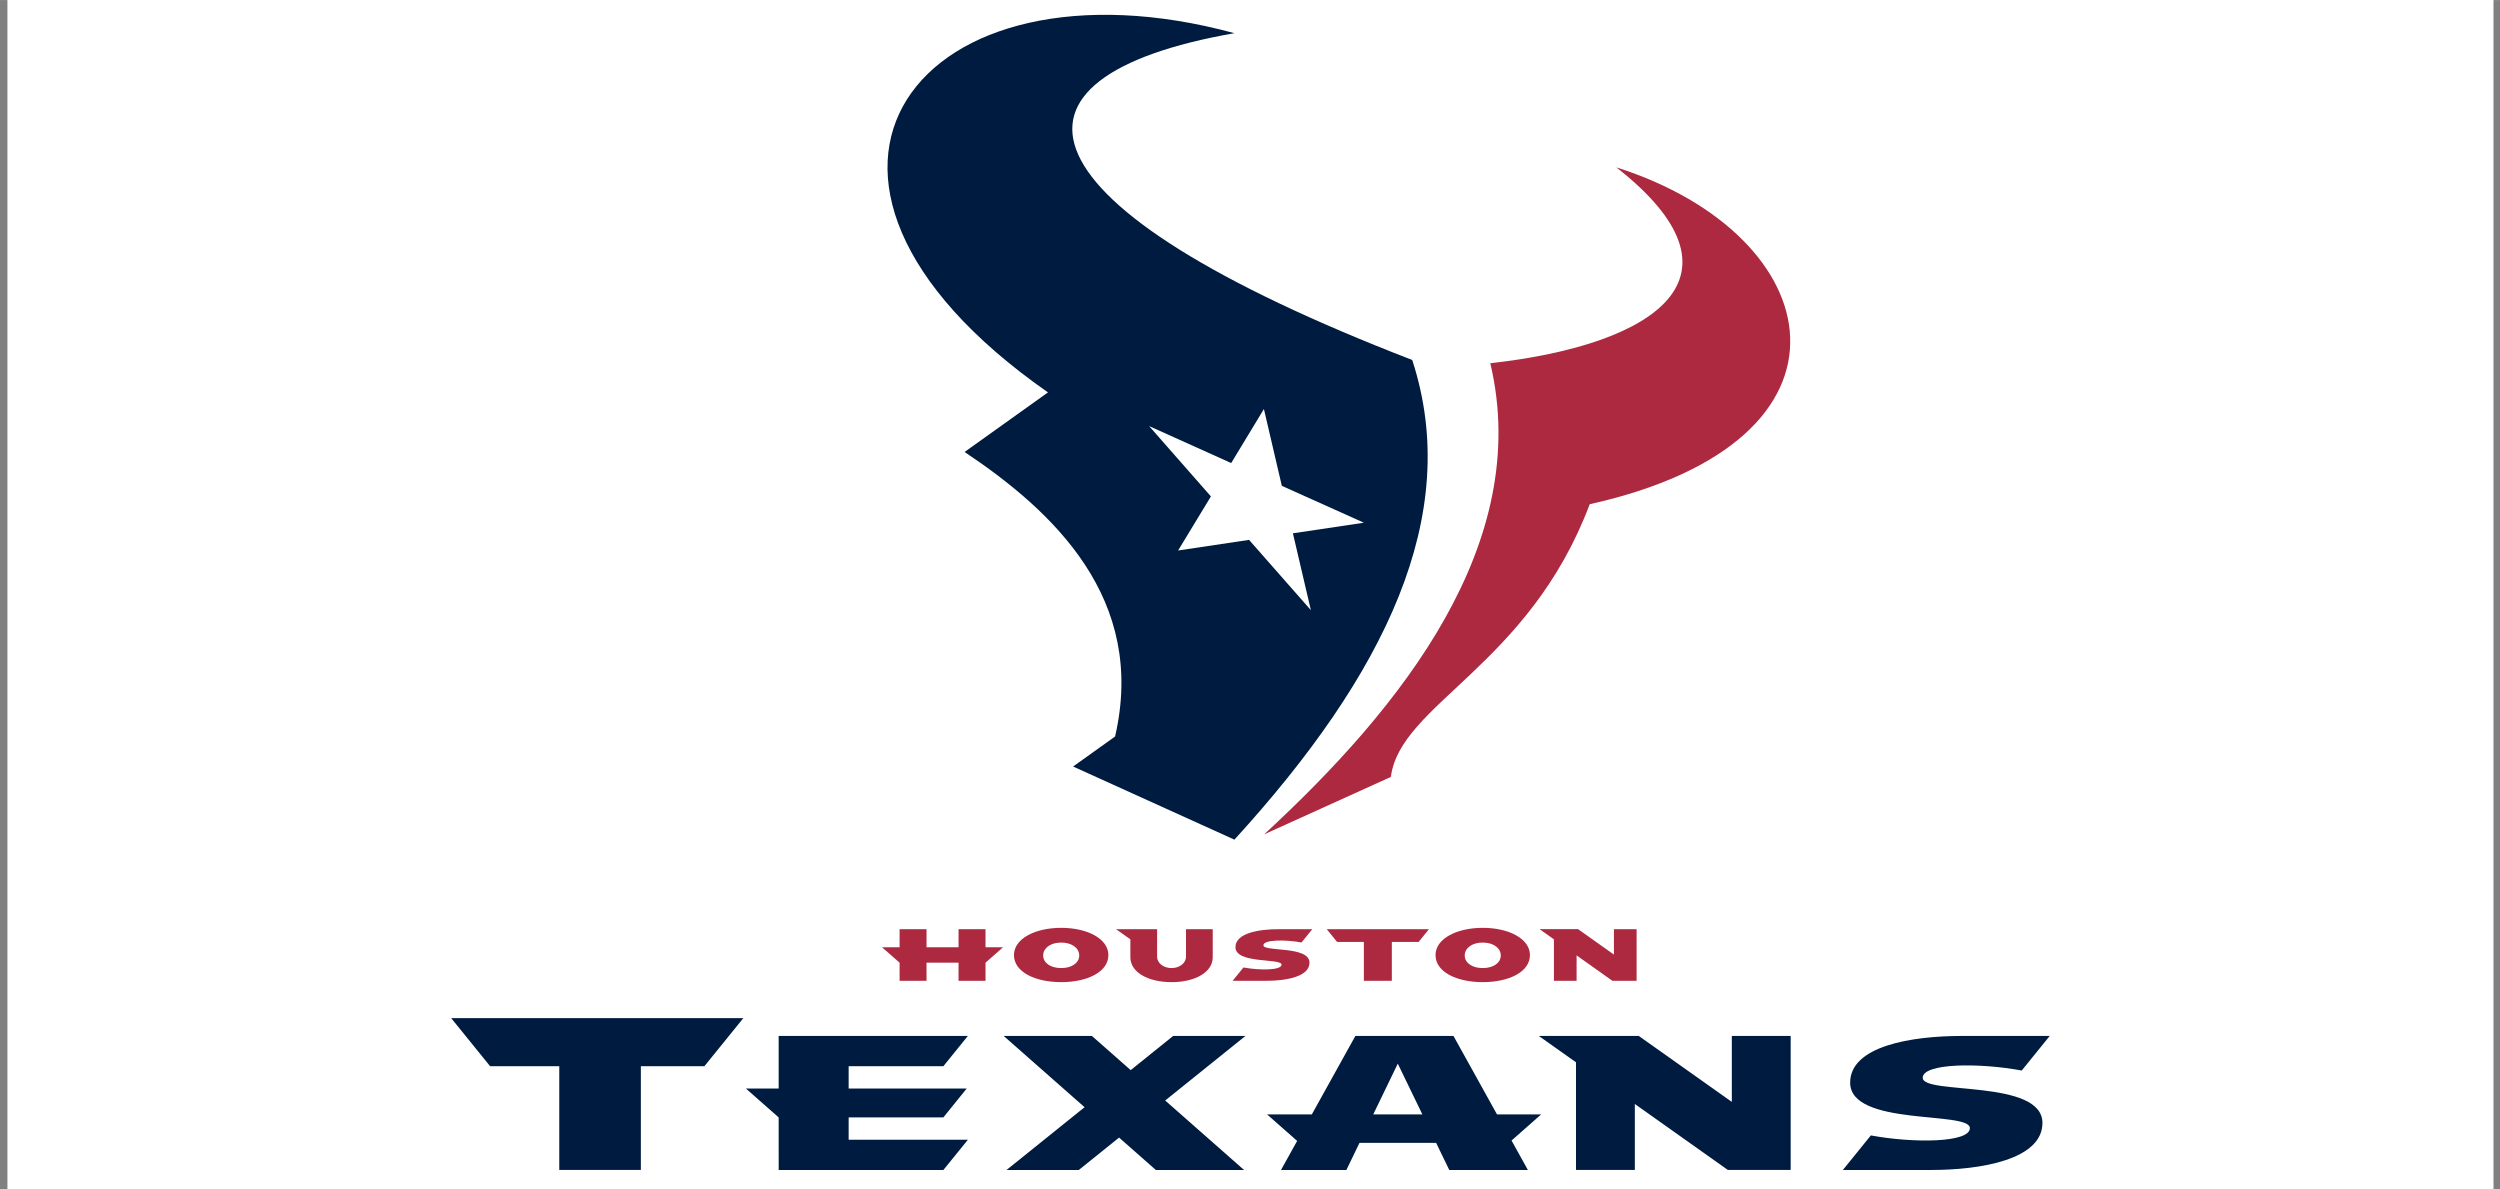
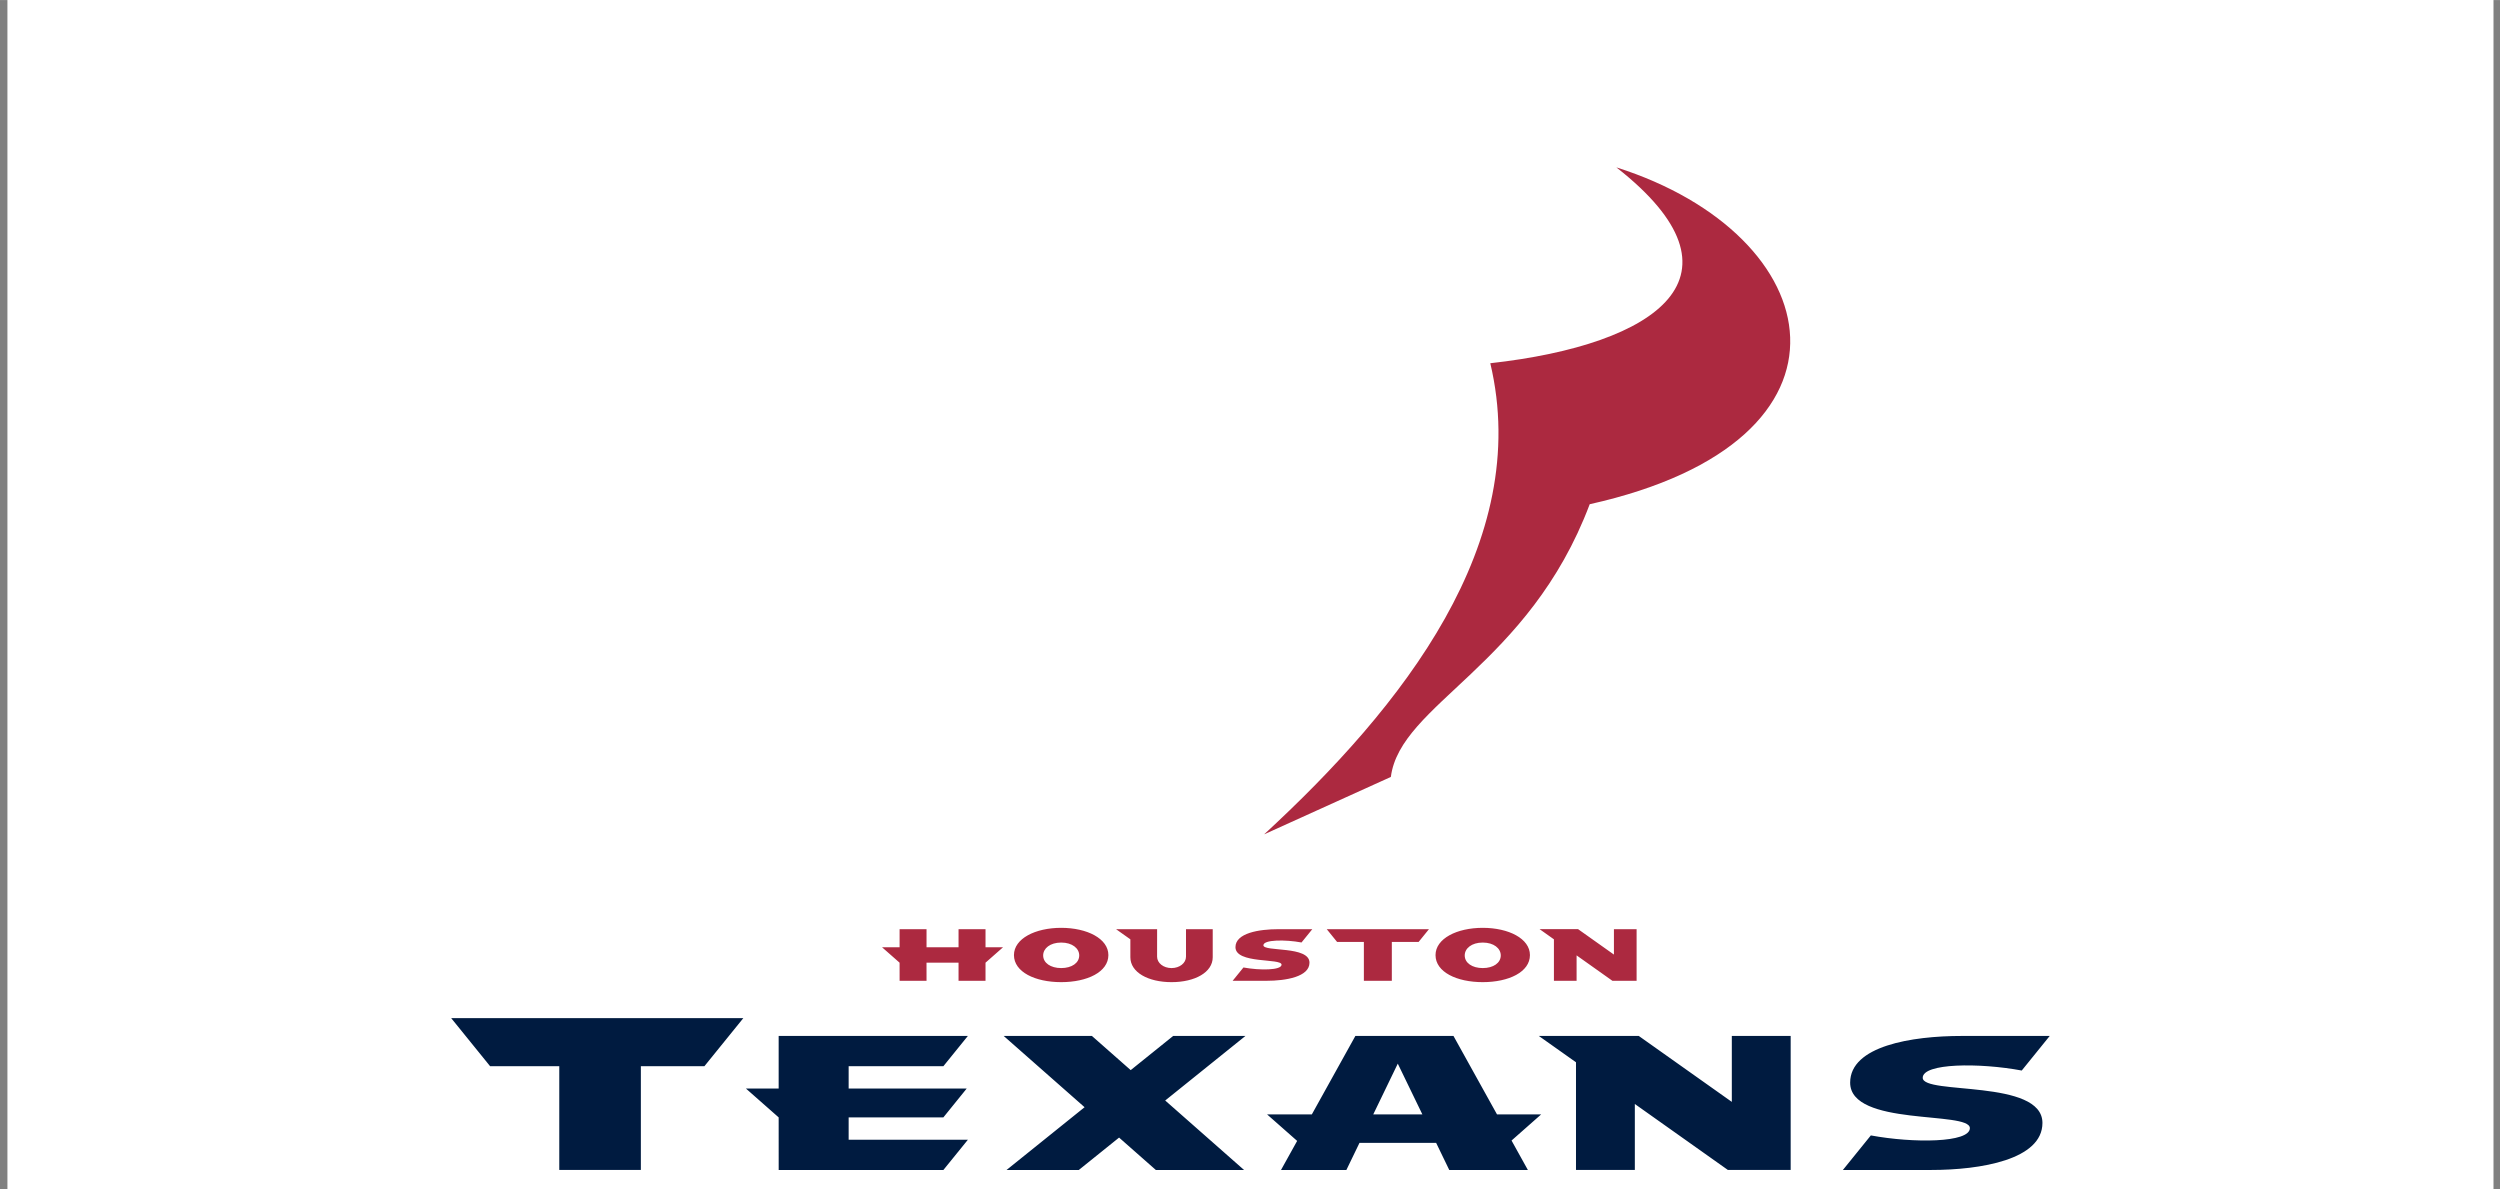
<svg xmlns="http://www.w3.org/2000/svg" id="uuid-890005ff-d809-42e5-be42-f5d28fc0a5d1" width="3.212in" height="1.528in" viewBox="0 0 231.25 110">
  <rect x="0" y="0" width="231.25" height="110" fill="#808080" stroke="none" />
  <defs>
    <style>.uuid-3650dcb6-cef7-4bf2-be73-c6f09c0a6c64{fill:#001b40;}.uuid-3650dcb6-cef7-4bf2-be73-c6f09c0a6c64,.uuid-3c00f16d-9e79-4b07-979c-20edba0c2c3f,.uuid-8a22f550-877d-4eb7-9f4c-b670c102668f{fill-rule:evenodd;}.uuid-3c00f16d-9e79-4b07-979c-20edba0c2c3f{fill:#fff;}.uuid-8a22f550-877d-4eb7-9f4c-b670c102668f{fill:#ac2940;}</style>
  </defs>
  <path class="uuid-3c00f16d-9e79-4b07-979c-20edba0c2c3f" d="M.687-.17h229.961v110.381H.687V-.17Z" />
-   <path class="uuid-3650dcb6-cef7-4bf2-be73-c6f09c0a6c64" d="M130.629,33.294c-37.204-14.368-39.67-26.157-16.445-30.23-29.044-7.892-45.982,13.158-17.247,33.229l-7.712,5.509c8.188,5.473,16.864,13.572,13.92,26.32l-3.884,2.777,14.922,6.763c13.886-15.209,21.149-29.986,16.446-44.368Z" />
-   <path class="uuid-3c00f16d-9e79-4b07-979c-20edba0c2c3f" d="M121.254,56.434l-5.716-6.5-6.563.981,3.034-5.001-5.713-6.504,7.589,3.418,3.026-4.998,1.658,7.106,7.589,3.41-6.565.98,1.662,7.108h0Z" />
  <path class="uuid-8a22f550-877d-4eb7-9f4c-b670c102668f" d="M149.515,15.478c12.766,9.996,3.903,16.38-11.663,18.117,3.937,16.598-8.136,31.805-20.921,43.578l11.723-5.311c.867-6.747,12.758-10.255,18.394-25.226,26.469-5.904,22.151-24.903,2.468-31.158h0Z" />
  <path class="uuid-3650dcb6-cef7-4bf2-be73-c6f09c0a6c64" d="M115.077,108.218h-8.161l-3.401-2.997-3.725,2.997h-6.684l7.218-5.806-7.482-6.591h8.161l3.587,3.161,3.928-3.161h6.684l-7.421,5.971,7.295,6.426ZM160.193,95.82v6.1l-8.607-6.1h-9.246l3.439,2.436v9.961h5.443v-6.103l8.608,6.103h5.807v-12.397h-5.444s0,0,0,0ZM177.851,99.69c0-1.362,5.234-1.403,9.16-.671l2.588-3.198h-8.152c-4.619,0-10.31.931-10.308,4.319,0,4.085,11.075,2.596,11.074,4.208,0,1.363-5.234,1.403-9.16.673l-2.586,3.197h8.151c4.621,0,10.31-.963,10.308-4.351,0-4.09-11.074-2.565-11.074-4.177h0ZM41.736,94.174l3.6,4.446h6.397v9.597h7.547v-9.597h5.877l3.6-4.446h-27.021ZM78.5,105.419v-2.065h8.761l2.159-2.668h-10.92v-2.065h8.761l2.266-2.8h-17.501v4.865h-3.028l3.028,2.668.002,4.864h15.236l2.267-2.798h-11.028ZM142.558,103.077h-4.085l-4.026-7.256h-9.075l-4.027,7.256h-4.141l2.782,2.452-1.492,2.689h6.047l1.211-2.505h7.092l1.212,2.505h7.272l-1.51-2.723,2.739-2.417ZM127.026,103.077l2.269-4.695,2.274,4.695h-4.543Z" />
  <path class="uuid-8a22f550-877d-4eb7-9f4c-b670c102668f" d="M149.288,85.943v2.351l-3.314-2.351h-3.56l1.324.94v3.836h2.097v-2.351l3.313,2.351h2.238v-4.775h-2.097ZM141.519,88.342c0,1.564-1.957,2.502-4.366,2.502s-4.366-.937-4.367-2.502c.002-1.527,1.972-2.522,4.367-2.522s4.366.995,4.366,2.522ZM137.153,87.182c-1.029,0-1.666.543-1.666,1.19,0,.694.685,1.17,1.668,1.17s1.666-.475,1.666-1.17c0-.647-.639-1.19-1.668-1.19ZM102.525,88.342c0,1.564-1.957,2.502-4.366,2.502s-4.365-.937-4.369-2.502c.003-1.527,1.973-2.522,4.369-2.522s4.366.995,4.366,2.522ZM98.161,87.182c-1.03,0-1.668.543-1.668,1.19,0,.694.685,1.17,1.668,1.17s1.667-.475,1.667-1.17c0-.647-.639-1.19-1.666-1.19ZM112.177,85.946v2.596c0,1.392-1.644,2.302-3.81,2.302s-3.808-.909-3.808-2.302v-1.659l-1.323-.937h3.797l-.002,2.543c0,.586.588,1.053,1.337,1.053s1.337-.466,1.337-1.053v-2.543h2.473ZM121.127,89.043c.002,1.307-2.189,1.676-3.967,1.676h-3.141l1-1.232c1.51.283,3.525.266,3.525-.259,0-.621-4.264-.045-4.264-1.62,0-1.307,2.188-1.663,3.968-1.663h3.14l-.998,1.23c-1.51-.281-3.528-.266-3.526.26,0,.62,4.265.034,4.263,1.608h0ZM92.781,87.617l-1.621,1.427v1.673h-2.495v-1.673h-2.963l.002,1.673h-2.491l-.002-1.673-1.622-1.427h1.623v-1.672s2.492,0,2.492,0v1.672h2.961v-1.672h2.495v1.672s1.621,0,1.621,0ZM132.177,85.946l-.955,1.178h-2.478v3.594h-2.586v-3.594h-2.478l-.955-1.178h9.451Z" />
</svg>